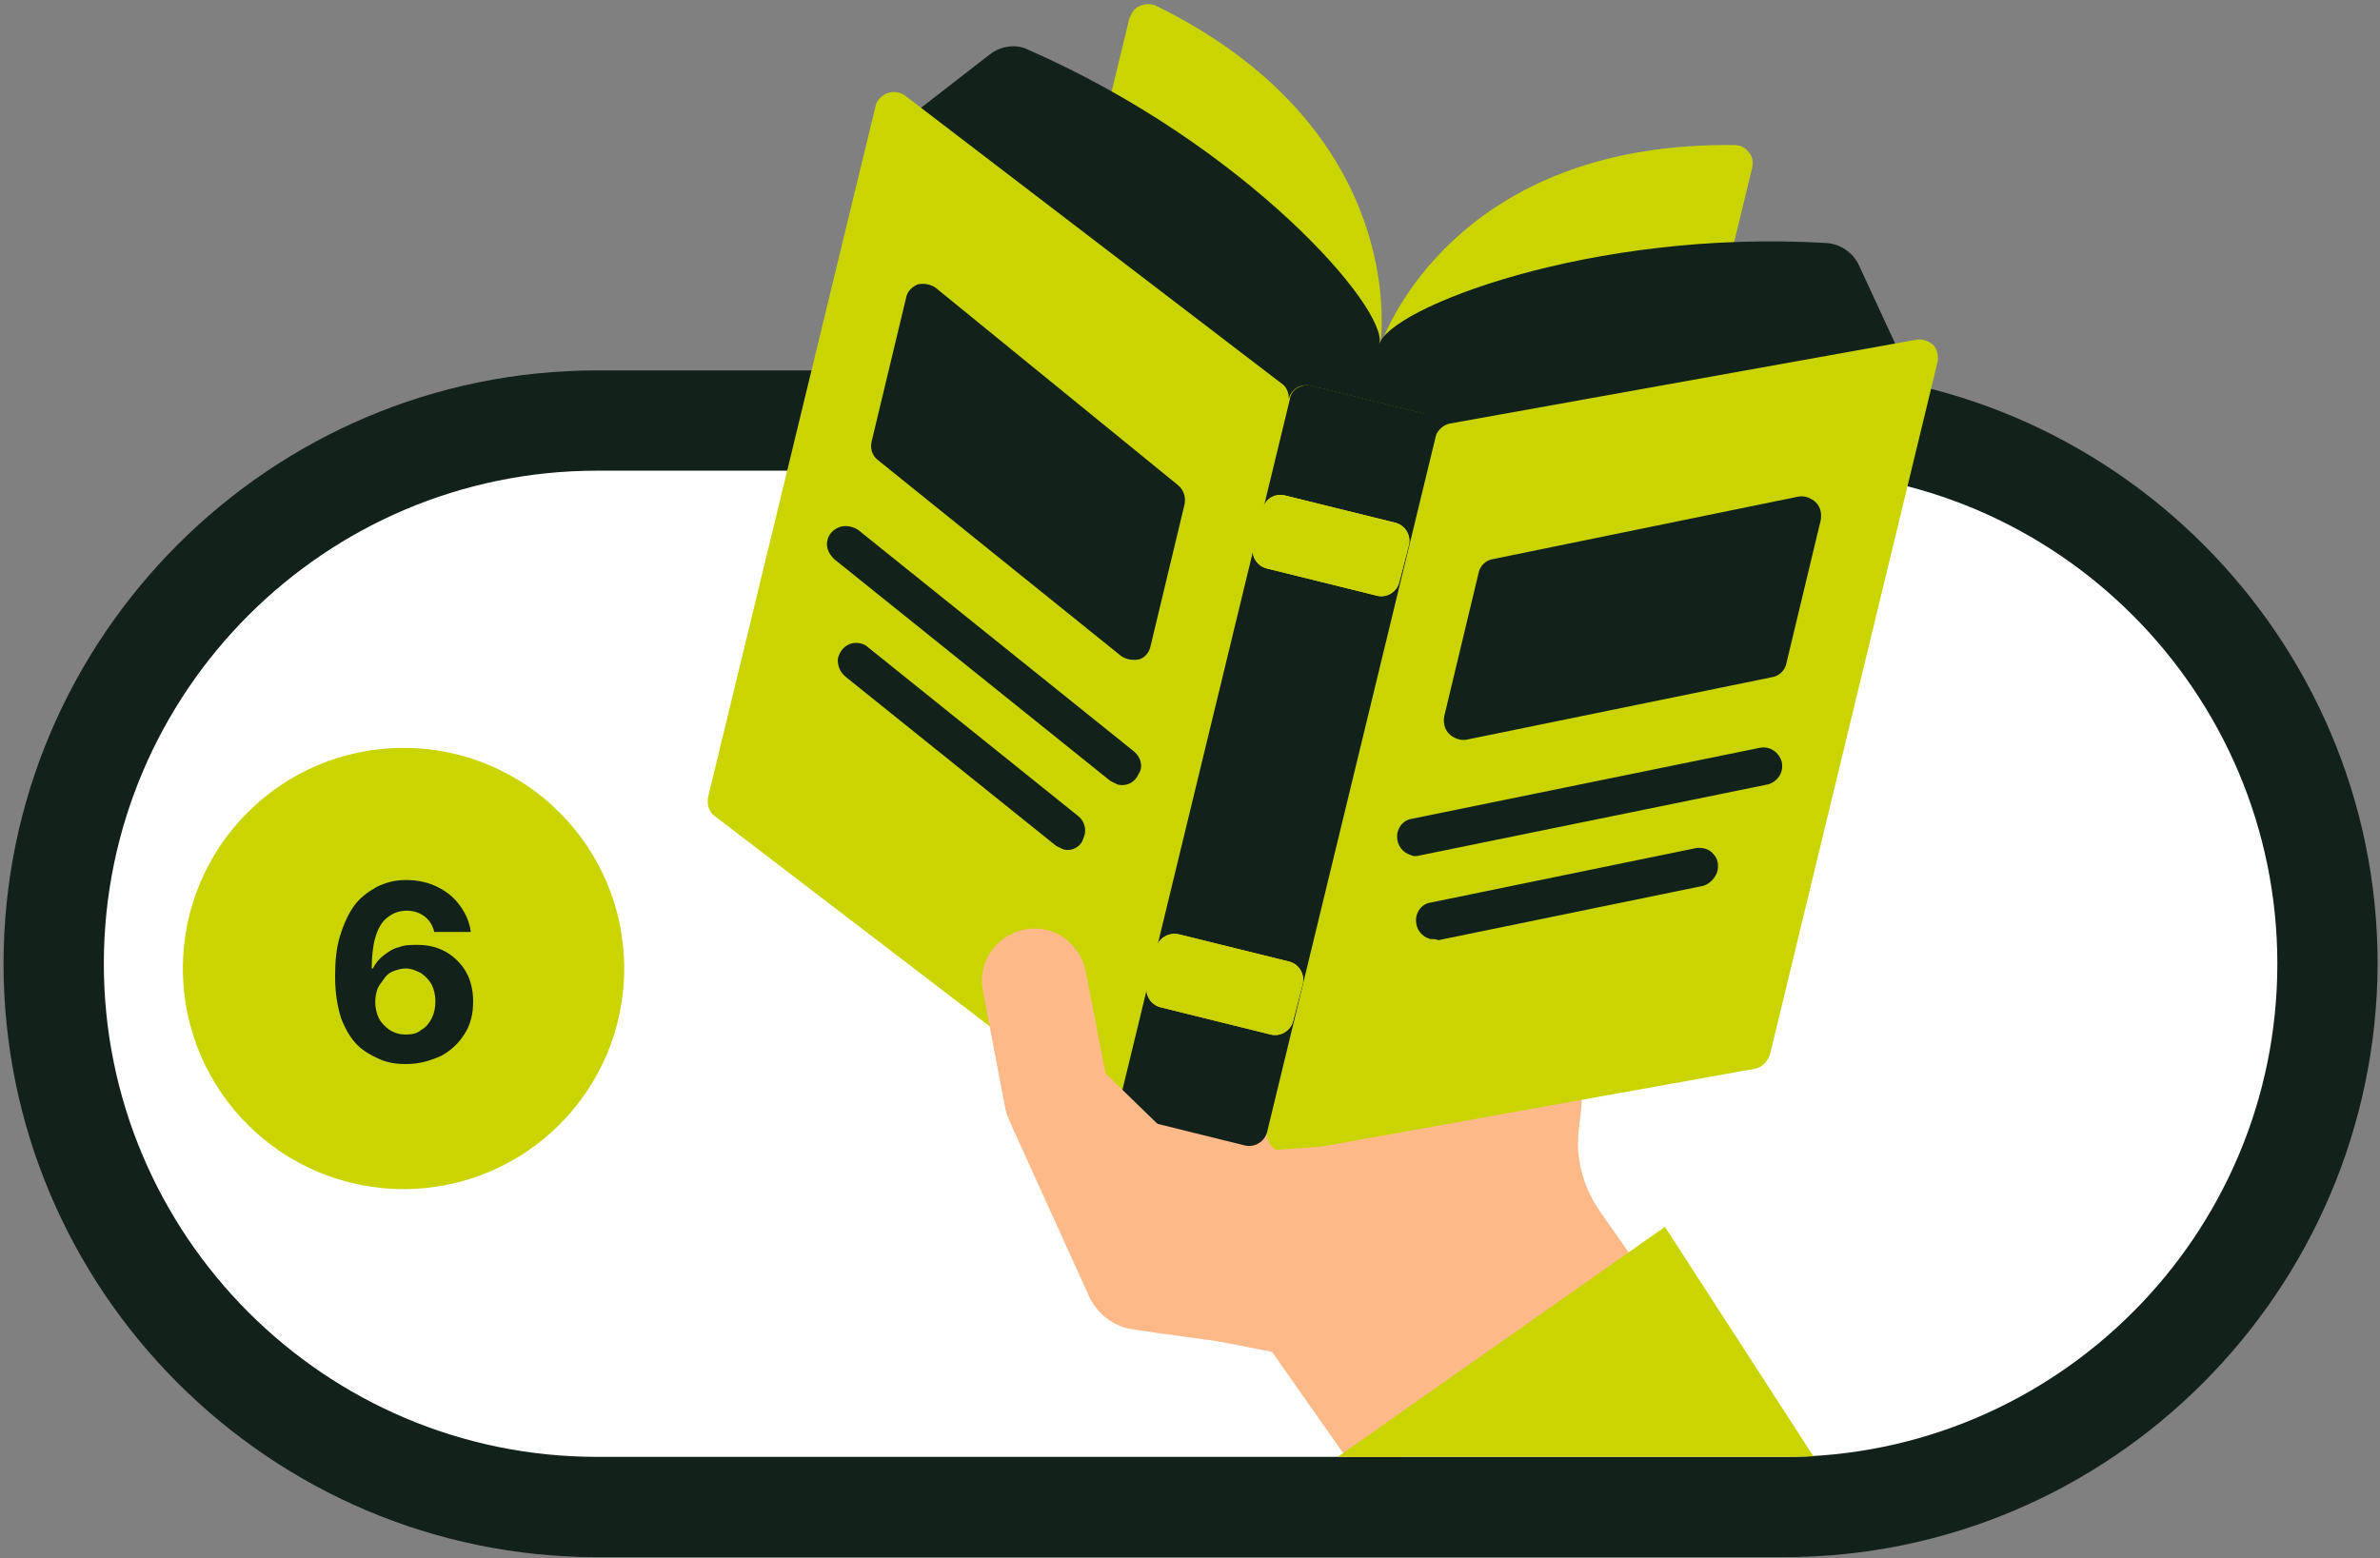
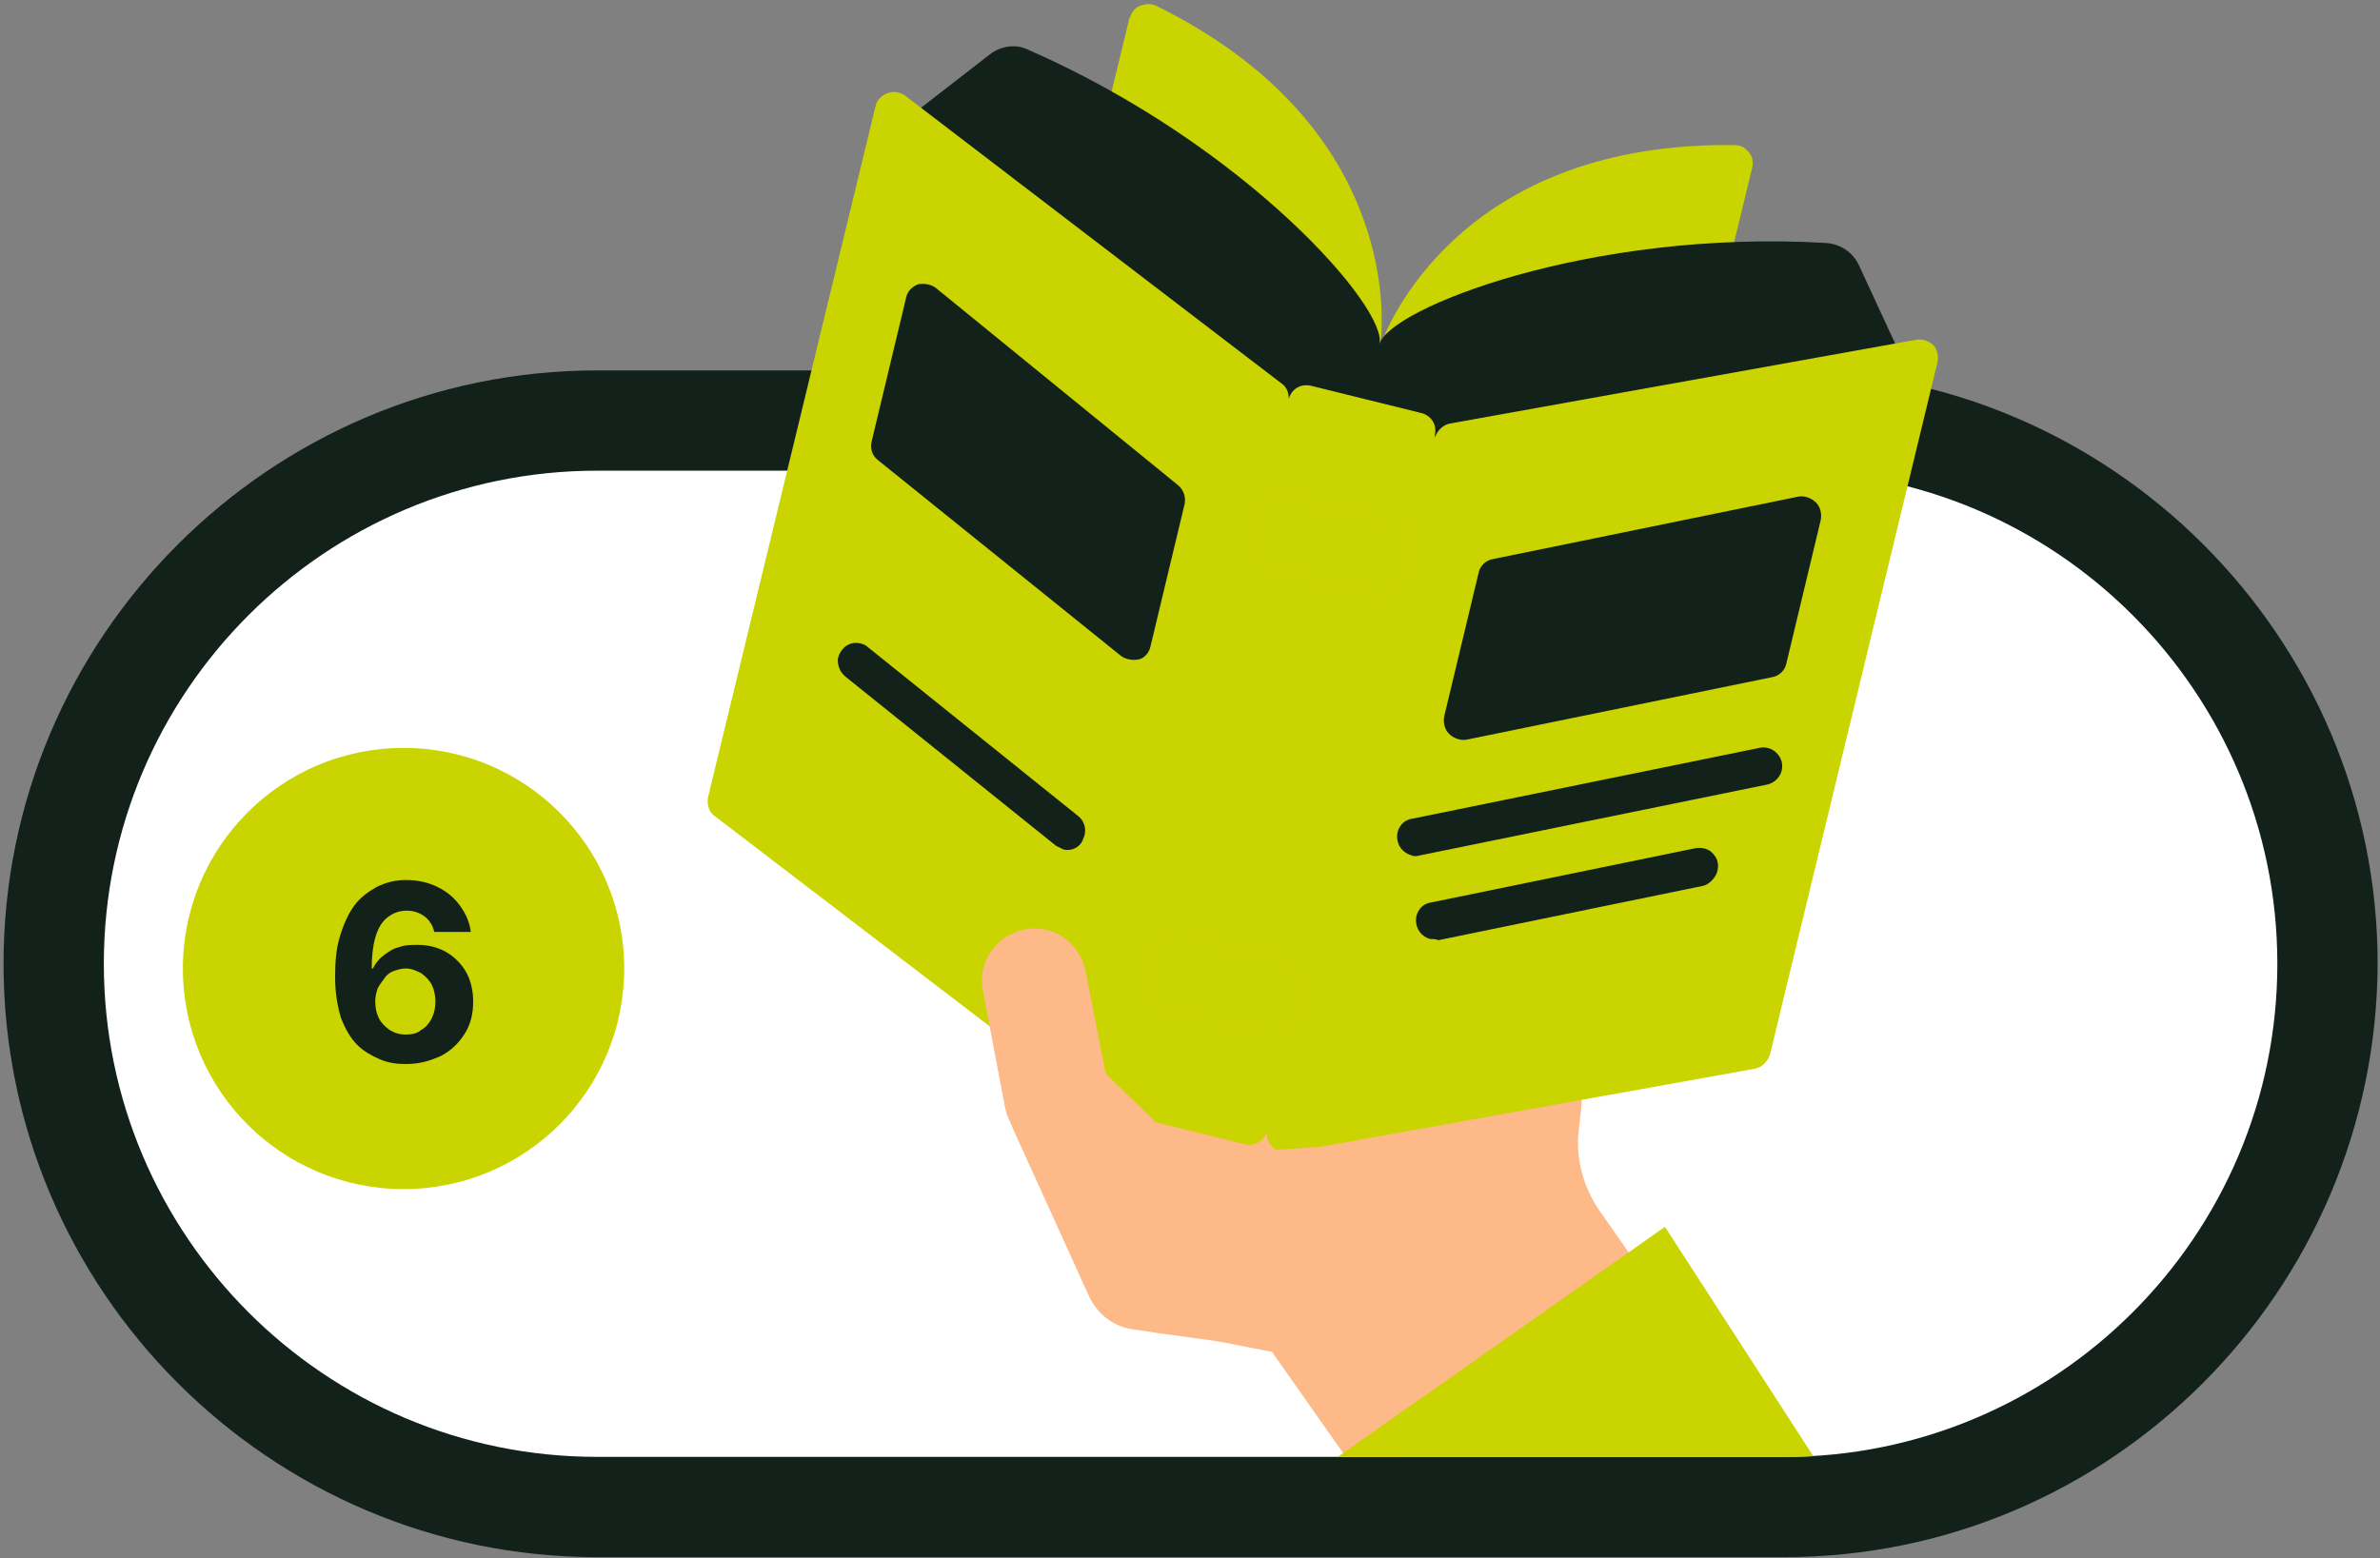
<svg xmlns="http://www.w3.org/2000/svg" xmlns:xlink="http://www.w3.org/1999/xlink" version="1.1" id="Layer_1" x="0px" y="0px" viewBox="0 0 201.7 132.1" style="enable-background:new 0 0 201.7 132.1;" xml:space="preserve">
  <rect x="0" y="0" width="201.7" height="132.1" fill="#808080" stroke="none" />
  <style type="text/css">
	.st0{opacity:0.35;fill:#C9D400;}
	.st1{fill:#1D1D1B;}
	.st2{fill:#C9D400;}
	.st3{fill:#1D1719;}
	.st4{clip-path:url(#SVGID_00000161621347701091377050000001348568223842110372_);}
	.st5{opacity:0.2;}
	.st6{fill:#FFFFFF;}
	.st7{fill:#13211B;}
	.st8{fill:none;stroke:#C9D400;stroke-miterlimit:10;}
	.st9{opacity:0.47;}
	.st10{opacity:0.57;fill:#13211B;}
	.st11{fill:#034EA2;}
	.st12{fill:#FBED21;}
	.st13{clip-path:url(#SVGID_00000066475938590530756060000016358357400283461801_);}
	.st14{fill:url(#SVGID_00000024698383093627333900000011839931301425894063_);}
	.st15{fill:url(#SVGID_00000162350411836482063350000006162310951552340403_);}
	.st16{fill:#20B8C4;}
	.st17{fill:none;}
	.st18{fill:url(#SVGID_00000039818594379143602500000012900829899481995695_);}
	.st19{opacity:0.1;}
	.st20{fill:url(#SVGID_00000111182657232340329840000002606456443032327860_);}
	.st21{fill:none;stroke:#13211B;stroke-miterlimit:10;}
	.st22{fill:#FFFFFF;stroke:#13211B;stroke-miterlimit:10;}
	.st23{clip-path:url(#SVGID_00000059282578192961538660000007079281807032103049_);}
	.st24{fill:#FDB988;}
	
		.st25{opacity:0.3;fill:none;stroke:#FDB988;stroke-width:6.902;stroke-linecap:round;stroke-linejoin:round;stroke-miterlimit:10;}
	.st26{clip-path:url(#SVGID_00000143593676479552907440000001857527047016293537_);}
	.st27{fill:#EED7BA;}
	.st28{fill:#E8C8A1;}
	
		.st29{opacity:0.3;fill:none;stroke:#FDB988;stroke-width:7.642;stroke-linecap:round;stroke-linejoin:round;stroke-miterlimit:10;}
	.st30{clip-path:url(#SVGID_00000143593676479552907440000001857527047016293537_);fill:#FDB988;}
	.st31{clip-path:url(#SVGID_00000143593676479552907440000001857527047016293537_);fill:none;}
	.st32{clip-path:url(#SVGID_00000018213204987267029010000007094280546160890497_);}
	.st33{fill:url(#SVGID_00000158729050288077981700000018184918215136105405_);}
	.st34{fill:url(#SVGID_00000070119266140175930510000010350752526183492001_);}
	.st35{fill:url(#SVGID_00000127033795197348402210000006054069743210011558_);}
	.st36{fill:url(#SVGID_00000111170817048830014230000015207937777033141120_);}
	.st37{clip-path:url(#SVGID_00000025437088993930457760000017685117940964628873_);}
	.st38{clip-path:url(#SVGID_00000055674080609809794910000000169839645725546402_);}
	.st39{clip-path:url(#SVGID_00000055674080609809794910000000169839645725546402_);fill:#FDB988;}
	.st40{clip-path:url(#SVGID_00000055674080609809794910000000169839645725546402_);fill:none;}
	.st41{clip-path:url(#SVGID_00000162349384462213268710000014939704708836420270_);}
	.st42{clip-path:url(#SVGID_00000008149616335936633950000001036175351946017173_);}
	.st43{clip-path:url(#SVGID_00000008149616335936633950000001036175351946017173_);fill:#FDB988;}
	.st44{clip-path:url(#SVGID_00000008149616335936633950000001036175351946017173_);fill:none;}
	.st45{clip-path:url(#SVGID_00000027593929437885619630000008967008657046543292_);}
	.st46{clip-path:url(#SVGID_00000027593929437885619630000008967008657046543292_);fill:#C9D400;}
	.st47{clip-path:url(#SVGID_00000136371883422898084980000010847965673342722232_);}
	
		.st48{opacity:0.3;fill:none;stroke:#FDB988;stroke-width:5.564;stroke-linecap:round;stroke-linejoin:round;stroke-miterlimit:10;}
	.st49{clip-path:url(#SVGID_00000084518521003161162500000013114330804299024519_);}
	.st50{fill:#F0C419;}
	.st51{fill-rule:evenodd;clip-rule:evenodd;fill:#13211B;}
	.st52{clip-path:url(#SVGID_00000054969071243490030090000008708805180678688128_);}
	
		.st53{opacity:0.3;fill:none;stroke:#FDB988;stroke-width:4.572;stroke-linecap:round;stroke-linejoin:round;stroke-miterlimit:10;}
	.st54{clip-path:url(#SVGID_00000095324190011976270950000006240296208614074768_);}
	.st55{clip-path:url(#SVGID_00000134224450485563870430000008420429794768619952_);}
	
		.st56{opacity:0.3;fill:none;stroke:#FDB988;stroke-width:4.695;stroke-linecap:round;stroke-linejoin:round;stroke-miterlimit:10;}
	.st57{clip-path:url(#SVGID_00000063609094302815991170000006351886378811312819_);fill:#13211B;}
	.st58{clip-path:url(#SVGID_00000147918470374768825260000010835900138165903535_);fill:#C9D400;}
	.st59{clip-path:url(#SVGID_00000096761664299490027080000015177836912397234352_);}
	.st60{opacity:0.3;fill:#FDB988;}
	.st61{clip-path:url(#SVGID_00000047030269979744978000000009703634236355889318_);fill:#FDB988;}
	.st62{clip-path:url(#SVGID_00000065036174634592643970000013560924660130648206_);fill:#FDB988;}
	.st63{clip-path:url(#SVGID_00000026129692794458437720000006954434971978226819_);}
	.st64{clip-path:url(#SVGID_00000026129692794458437720000006954434971978226819_);fill:#C9D400;}
	.st65{clip-path:url(#SVGID_00000032616538953541640330000003728211933407558335_);}
	
		.st66{opacity:0.3;fill:none;stroke:#FDB988;stroke-width:3.587;stroke-linecap:round;stroke-linejoin:round;stroke-miterlimit:10;}
	.st67{clip-path:url(#SVGID_00000082369615781627400390000017007933151637306790_);}
	.st68{clip-path:url(#SVGID_00000049938111924574346780000003360811526946467509_);}
	.st69{opacity:0.3;fill:none;stroke:#FDB988;stroke-width:2.948;stroke-linecap:round;stroke-linejoin:round;stroke-miterlimit:10;}
	.st70{clip-path:url(#SVGID_00000176009891563201923570000013301634270867038374_);}
	.st71{clip-path:url(#SVGID_00000024687380414687601770000006864817020133563316_);}
	.st72{opacity:0.3;fill:none;stroke:#FDB988;stroke-width:3.027;stroke-linecap:round;stroke-linejoin:round;stroke-miterlimit:10;}
	.st73{clip-path:url(#SVGID_00000102534369025640160890000011534830087668607626_);fill:#13211B;}
	.st74{clip-path:url(#SVGID_00000107572531158432900430000009953978610559504784_);fill:#C9D400;}
	.st75{clip-path:url(#SVGID_00000144309122047651736520000015683800527281328804_);}
</style>
  <g>
    <g>
      <path class="st7" d="M151.2,132H50.6c-27.7,0-50.3-22.6-50.3-50.3c0-27.7,22.6-50.3,50.3-50.3h100.6c27.7,0,50.3,22.6,50.3,50.3    C201.4,109.4,178.9,132,151.2,132" />
      <path class="st6" d="M50.6,39.9c-23,0-41.8,18.7-41.8,41.8c0,23,18.7,41.8,41.8,41.8h100.6c23,0,41.8-18.7,41.8-41.8    c0-23-18.7-41.8-41.8-41.8H50.6z" />
    </g>
    <circle class="st2" cx="34.2" cy="82.1" r="18.7" />
    <g>
      <g>
        <path class="st7" d="M34.4,90.2c-0.8,0-1.5-0.1-2.2-0.4c-0.7-0.3-1.4-0.7-1.9-1.2c-0.6-0.6-1-1.3-1.4-2.3c-0.3-1-0.5-2.1-0.5-3.5     c0-1.3,0.1-2.4,0.4-3.4c0.3-1,0.7-1.9,1.2-2.6c0.5-0.7,1.2-1.2,1.9-1.6c0.8-0.4,1.6-0.6,2.5-0.6c1,0,1.9,0.2,2.7,0.6     c0.8,0.4,1.4,0.9,1.9,1.6c0.5,0.7,0.8,1.4,0.9,2.2h-3.1c-0.1-0.5-0.4-1-0.8-1.3c-0.4-0.3-0.9-0.5-1.5-0.5c-0.7,0-1.2,0.2-1.7,0.6     c-0.5,0.4-0.8,1-1,1.7c-0.2,0.7-0.3,1.6-0.3,2.6h0.1c0.2-0.4,0.5-0.8,0.9-1.1c0.4-0.3,0.8-0.6,1.3-0.7c0.5-0.2,1-0.2,1.6-0.2     c0.9,0,1.7,0.2,2.4,0.6c0.7,0.4,1.3,1,1.7,1.7c0.4,0.7,0.6,1.6,0.6,2.5c0,1-0.2,1.9-0.7,2.7c-0.5,0.8-1.1,1.4-2,1.9     C36.5,89.9,35.6,90.2,34.4,90.2z M34.4,87.7c0.5,0,1-0.1,1.3-0.4c0.4-0.2,0.7-0.6,0.9-1c0.2-0.4,0.3-0.9,0.3-1.4     c0-0.5-0.1-1-0.3-1.4c-0.2-0.4-0.5-0.7-0.9-1c-0.4-0.2-0.8-0.4-1.3-0.4c-0.4,0-0.7,0.1-1,0.2c-0.3,0.1-0.6,0.3-0.8,0.6     c-0.2,0.3-0.4,0.5-0.6,0.9c-0.1,0.3-0.2,0.7-0.2,1.1c0,0.5,0.1,1,0.3,1.4c0.2,0.4,0.5,0.7,0.9,1C33.5,87.6,33.9,87.7,34.4,87.7z" />
      </g>
    </g>
    <g>
      <defs>
        <path id="SVGID_00000106829833362570566310000001670411015526245026_" d="M51.1,39.9c-23,0-41.8,18.7-41.8,41.8     c0,23,18.7,41.8,41.8,41.8h100.6c23,0,41.8-18.7,41.8-41.8c0-23-18.7-41.8-41.8-41.8H51.1z" />
      </defs>
      <clipPath id="SVGID_00000180362988617748793060000009507665221321533568_">
        <use xlink:href="#SVGID_00000106829833362570566310000001670411015526245026_" style="overflow:visible;" />
      </clipPath>
      <g style="clip-path:url(#SVGID_00000180362988617748793060000009507665221321533568_);">
        <g>
          <g>
            <g>
              <path class="st27" d="M103.7,48.2l13.5,19.2L85.8,89.5L69.6,66.6c-1.4-1.9-0.9-4.6,1.1-5.9c1.9-1.3,4.5-0.6,5.9,1.2L91,82.4        c0.3,0.4,0.8,0.5,1.1,0.2c0.4-0.3,0.4-0.8,0.2-1.1L73.5,54.7c-0.7-0.9-0.9-2.1-0.7-3.1c0.2-1.1,0.8-2,1.7-2.7        c1.9-1.3,4.5-0.9,5.9,1l17.4,24.8c0.3,0.4,0.8,0.5,1.1,0.2c0.4-0.3,0.4-0.8,0.2-1.1L83.4,51.4c-1.4-1.9-0.9-4.6,1.1-5.9        c1.9-1.3,4.5-0.6,5.9,1.2l17,24.1c0.3,0.4,0.8,0.5,1.1,0.2c0.4-0.3,0.4-0.8,0.2-1.1L96.9,53.2c-1.3-1.9-1-4.5,0.8-5.9        C99.6,45.8,102.3,46.3,103.7,48.2z" />
            </g>
            <path class="st24" d="M85.8,89.5l16.9,24.1l5.1,1l7.8,11.1l24.2-17l-4.2-6c-1.4-2-2.1-4.5-1.8-6.9l0.2-1.8       c0.2-1.6-0.3-3.3-1.2-4.6l-15.5-22L85.8,89.5z" />
            <path class="st28" d="M87.7,85.8l24.8-17.4c0.5-0.4,1.2-0.2,1.6,0.3l0,0c0.4,0.5,0.2,1.2-0.3,1.6L88.6,87.9L87.7,85.8z" />
            <path class="st66" d="M92.9,87.9l-4.1-6.1l-2.6,4l4.2,10l-0.2,0.1l3.1,6.1l16.4,4.3l8.8-8l-16.1-3.8       C98.6,93.6,95.2,91.2,92.9,87.9z" />
          </g>
          <g>
            <g>
              <polygon class="st2" points="166.2,142.8 135.2,164.6 110.1,125.8 141.1,104       " />
            </g>
          </g>
        </g>
      </g>
    </g>
    <g id="Page-1_00000090268316082530445980000004714140440044583056_">
      <g id="_x30_02---Open-Book_00000031177895976005023180000007774597465524366468_">
        <path id="Shape_00000160185284107640102640000013758279835756003712_" class="st2" d="M142.2,40.2l6.3-26c0.1-0.5,0-1-0.3-1.3     c-0.3-0.4-0.7-0.6-1.2-0.6c-22.4-0.3-29,14.3-29.9,16.7c-0.1,0.2-0.1,0.3-0.1,0.3s0-0.1,0-0.3c0.3-2.5,1.1-18.6-19-28.5     c-0.4-0.2-0.9-0.2-1.4,0s-0.7,0.6-0.9,1.1l-6.3,26L142.2,40.2z" />
        <path id="Shape_00000093893955075594071060000010751122522481703856_" class="st7" d="M78.1,9.1l5.8-4.5c0.9-0.7,2.2-0.9,3.2-0.4     c18.5,8.1,30.6,22,29.8,25c0.7-3,17.8-9.8,37.9-8.6c1.2,0.1,2.2,0.8,2.7,1.8l3.1,6.7l-6.6,27.1l-82.6-20L78.1,9.1z" />
        <path id="Shape_00000093858410762240937090000006120333650113579695_" class="st2" d="M162.4,28.8l-39.5,7.1     c-0.6,0.1-1.1,0.6-1.3,1.2l0-0.2c0.2-0.9-0.3-1.7-1.2-1.9l-9.3-2.3c-0.9-0.2-1.7,0.3-1.9,1.2l0,0.2c0.1-0.6-0.1-1.3-0.6-1.6     L76.7,8.1c-0.4-0.3-1-0.4-1.5-0.2c-0.5,0.2-0.9,0.6-1,1.1L60,67.6c-0.1,0.6,0.1,1.3,0.6,1.6l31.9,24.4c0.4,0.3,1,0.4,1.5,0.2     c0.5-0.2,0.9-0.6,1-1.1l0,0.1c-0.2,0.9,0.3,1.7,1.2,1.9l9.3,2.3c0.9,0.2,1.7-0.3,1.9-1.2l0-0.1c-0.1,0.5,0,1.1,0.4,1.5     s0.9,0.6,1.4,0.5l39.5-7.1c0.6-0.1,1.1-0.6,1.3-1.2l14.2-58.7c0.1-0.5,0-1.1-0.4-1.5C163.4,28.9,162.9,28.7,162.4,28.8     L162.4,28.8z" />
-         <path id="Rectangle-path_00000180355545310100417160000012206203568959351719_" class="st7" d="M111.2,32.7l9.3,2.3     c0.9,0.2,1.4,1.1,1.2,1.9l-14.3,59c-0.2,0.9-1.1,1.4-1.9,1.2l-9.3-2.3c-0.9-0.2-1.4-1.1-1.2-1.9l14.3-59     C109.4,33,110.3,32.5,111.2,32.7z" />
        <path id="Rectangle-path_00000079472674786468552640000010894457856609534883_" class="st50" d="M108.9,42l9.3,2.3     c0.9,0.2,1.4,1.1,1.2,1.9l-0.8,3.1c-0.2,0.9-1.1,1.4-1.9,1.2l-9.3-2.3c-0.9-0.2-1.4-1.1-1.2-1.9l0.8-3.1     C107.2,42.3,108,41.8,108.9,42z" />
        <path id="Rectangle-path_00000054234930028992187670000009692188882845107097_" class="st50" d="M99.9,79.2l9.3,2.3     c0.9,0.2,1.4,1.1,1.2,1.9l-0.8,3.1c-0.2,0.9-1.1,1.4-1.9,1.2l-9.3-2.3c-0.9-0.2-1.4-1.1-1.2-1.9l0.8-3.1     C98.1,79.6,99,79,99.9,79.2z" />
        <path id="Shape_00000008860958300110591530000014356569961389119121_" class="st7" d="M150.2,57.4l-25.9,5.3     c-0.5,0.1-1.1-0.1-1.5-0.5c-0.4-0.4-0.5-1-0.4-1.5l2.9-12.1c0.1-0.6,0.6-1.1,1.2-1.2l25.9-5.3c0.5-0.1,1.1,0.1,1.5,0.5     s0.5,1,0.4,1.5l-2.9,12.1C151.3,56.8,150.8,57.3,150.2,57.4z" />
        <path id="Shape_00000101093234223303113350000009927609222527008162_" class="st7" d="M74.4,39L95,55.6c0.4,0.3,1,0.4,1.5,0.3     s0.9-0.6,1-1.1l2.9-12.1c0.1-0.6-0.1-1.2-0.6-1.6L79.3,24.4c-0.4-0.3-1-0.4-1.5-0.3c-0.5,0.2-0.9,0.6-1,1.1l-2.9,12.1     C73.7,38,73.9,38.6,74.4,39z" />
        <path id="Rectangle-path_00000062170028122666008190000009017819045651253150_" class="st2" d="M108.9,42l9.3,2.3     c0.9,0.2,1.4,1.1,1.2,1.9l-0.8,3.1c-0.2,0.9-1.1,1.4-1.9,1.2l-9.3-2.3c-0.9-0.2-1.4-1.1-1.2-1.9l0.8-3.1     C107.2,42.3,108,41.8,108.9,42z" />
        <path id="Rectangle-path_00000136369689949152272370000002300184496377252760_" class="st2" d="M99.9,79.2l9.3,2.3     c0.9,0.2,1.4,1.1,1.2,1.9l-0.8,3.1c-0.2,0.9-1.1,1.4-1.9,1.2l-9.3-2.3c-0.9-0.2-1.4-1.1-1.2-1.9l0.8-3.1     C98.1,79.6,99,79,99.9,79.2z" />
        <g>
-           <path id="Shape_00000098923918095659763490000008381898948753527463_" class="st7" d="M94.7,66.5c-0.2-0.1-0.4-0.2-0.6-0.3      L70.7,47.4c-0.4-0.4-0.7-0.9-0.6-1.5c0.1-0.6,0.5-1,1-1.2s1.1-0.1,1.6,0.2l23.4,18.8c0.6,0.5,0.8,1.3,0.4,1.9      C96.2,66.3,95.5,66.7,94.7,66.5L94.7,66.5z" />
          <path id="Shape_00000000196525259158138150000003286722615573836439_" class="st7" d="M90.1,72c-0.2-0.1-0.4-0.2-0.6-0.3      L71.7,57.4C71.2,57,71,56.5,71,55.9c0.1-0.6,0.5-1.1,1-1.3s1.2-0.1,1.6,0.3l17.8,14.3c0.6,0.5,0.7,1.3,0.4,1.9      C91.6,71.8,90.8,72.2,90.1,72L90.1,72z" />
          <path id="Shape_00000168116518202355234110000012100055157087784869_" class="st7" d="M119.6,72.5c-0.7-0.2-1.2-0.8-1.2-1.6      c0-0.7,0.5-1.4,1.3-1.5l29.4-6c0.9-0.2,1.7,0.4,1.9,1.2c0.2,0.9-0.4,1.7-1.2,1.9l-29.4,6C120,72.6,119.8,72.6,119.6,72.5      L119.6,72.5z" />
          <path id="Shape_00000080174700877213253570000012218625594415357349_" class="st7" d="M121.2,79.6c-0.7-0.2-1.2-0.8-1.2-1.6      c0-0.7,0.5-1.4,1.3-1.5l22.4-4.6c0.6-0.1,1.2,0.1,1.5,0.5c0.4,0.4,0.5,1,0.3,1.6c-0.2,0.5-0.7,1-1.2,1.1l-22.4,4.6      C121.7,79.6,121.4,79.6,121.2,79.6L121.2,79.6z" />
        </g>
      </g>
    </g>
    <path class="st24" d="M117.5,96.8L100.9,98l-7.2-7L92,82.3c-0.5-2.4-2.8-4-5.2-3.5c-2.4,0.5-4,2.8-3.5,5.2l1.9,10   c0,0.1,0.1,0.2,0.1,0.4l0.6,1.4l6.4,14.1c0.7,1.5,2.1,2.6,3.8,2.8l2,0.3l18.9,2.6c0.6,0.1,1.3,0.1,2,0.1c5.2-0.4,9.1-4.9,8.7-10.1   C127.2,100.2,122.7,96.4,117.5,96.8z" />
  </g>
</svg>